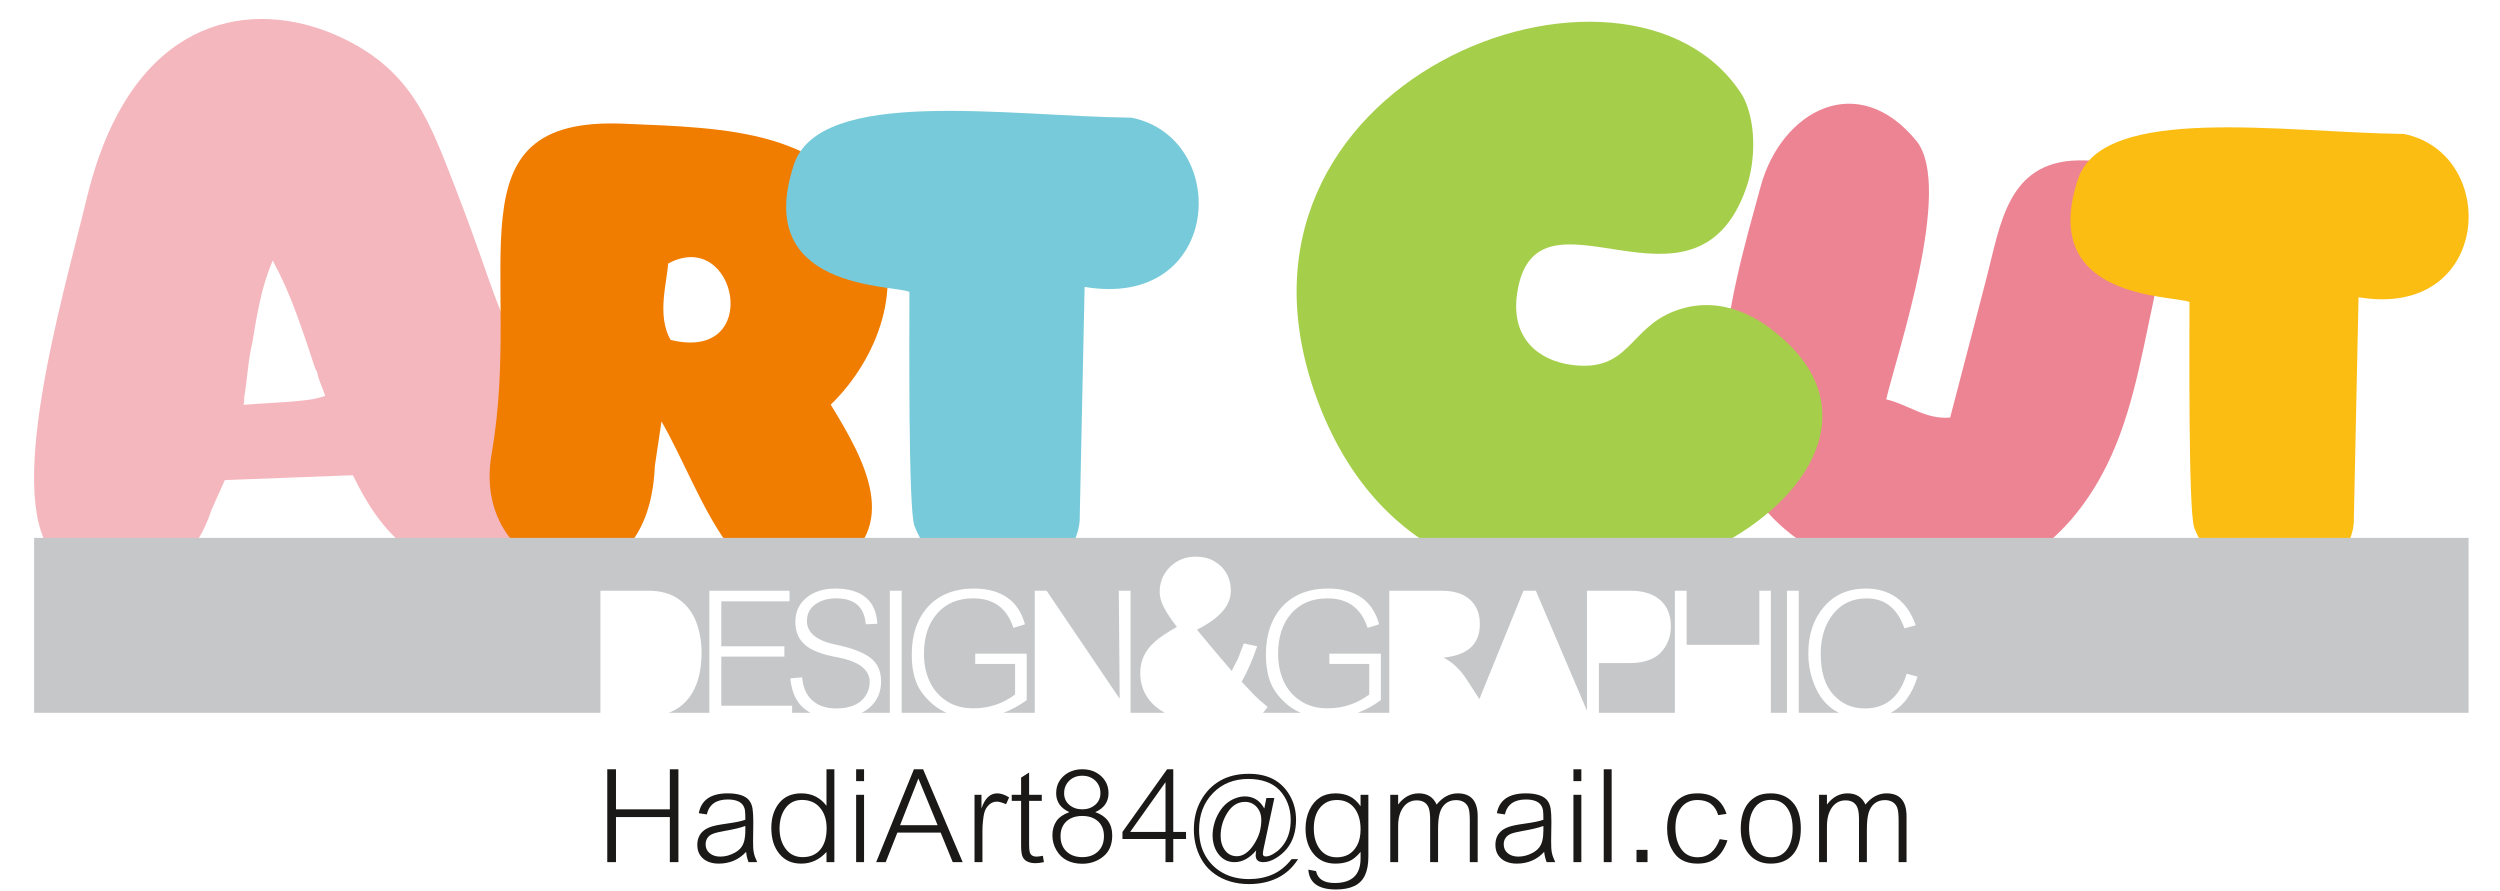
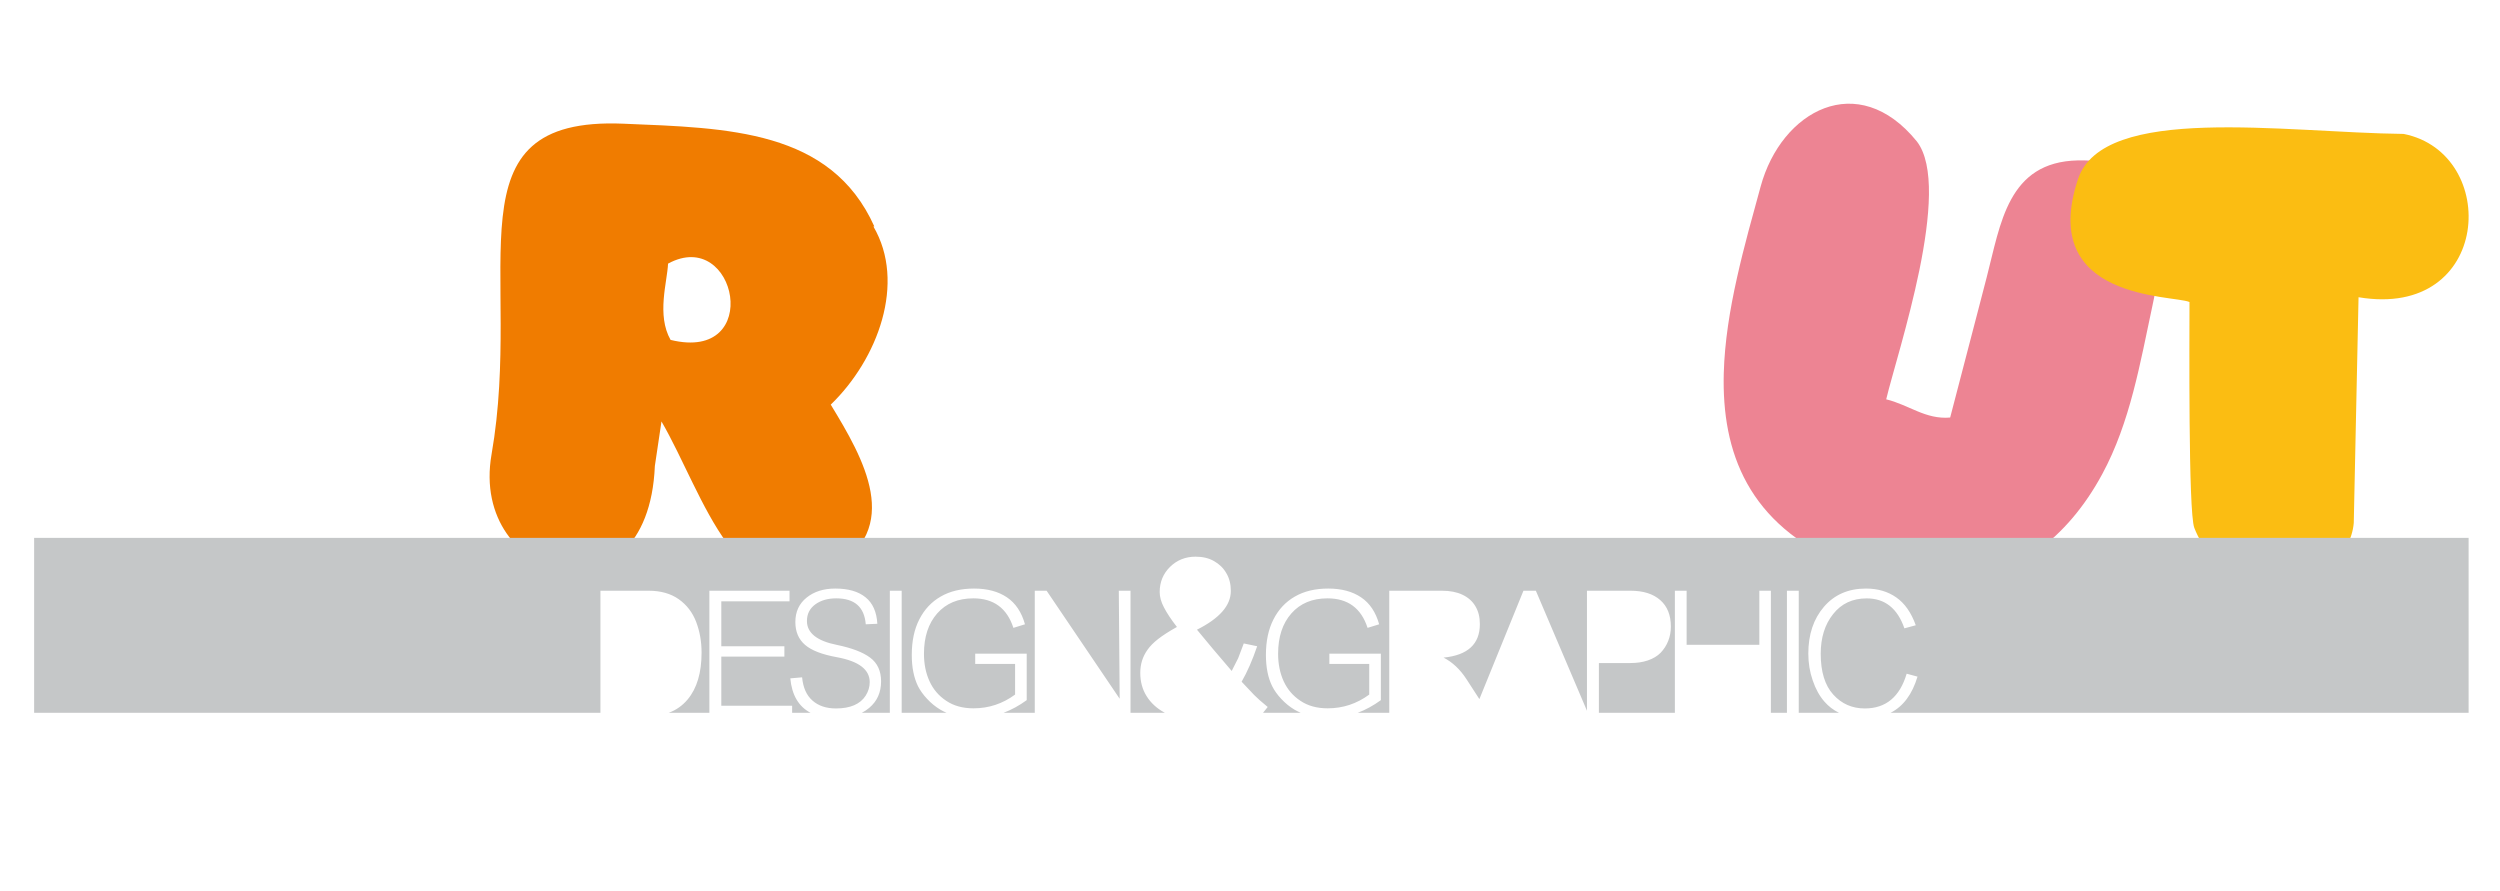
<svg xmlns="http://www.w3.org/2000/svg" width="224.3pt" height="79.9pt" viewBox="0 0 224.3 79.9" version="1.1">
  <defs>
    <clipPath id="clip1">
-       <path d="M 54 69 L 172 69 L 172 79.898 L 54 79.898 Z M 54 69 " />
-     </clipPath>
+       </clipPath>
  </defs>
  <g id="surface1">
    <path style=" stroke:none;fill-rule:evenodd;fill:rgb(92.969%,51.756%,57.617%);fill-opacity:1;" d="M 171.973 12.68 C 169.332 9.43 166.297 8.738 163.688 9.711 C 161.074 10.688 158.891 13.328 157.961 16.746 C 157.266 19.293 156.477 22.066 155.844 24.914 C 155.207 27.758 154.73 30.676 154.656 33.504 C 154.566 37.023 155.102 40.41 156.75 43.371 C 158.395 46.328 161.145 48.859 165.484 50.66 C 168.84 52.055 172.008 52.582 174.91 52.344 C 177.812 52.105 180.457 51.102 182.766 49.438 C 185.07 47.77 187.047 45.438 188.609 42.543 C 191.121 37.906 192.02 32.543 193.117 27.426 C 193.543 25.461 193.898 23.27 193.828 21.258 C 193.762 19.355 193.316 17.605 192.184 16.352 C 191.051 15.094 189.234 14.332 186.43 14.391 C 183.277 14.457 181.543 15.883 180.441 17.891 C 179.34 19.895 178.871 22.48 178.25 24.863 L 177.477 27.84 L 176.223 32.648 L 174.969 37.461 C 173.863 37.559 172.926 37.27 172.02 36.895 C 171.109 36.523 170.227 36.066 169.23 35.828 C 169.48 34.77 169.984 33.055 170.543 31.016 C 171.102 28.973 171.719 26.605 172.207 24.238 C 172.691 21.871 173.039 19.504 173.066 17.469 C 173.09 15.434 172.789 13.727 171.973 12.68 Z M 171.973 12.68 " />
    <path style=" stroke:none;fill-rule:evenodd;fill:rgb(98.438%,74.022%,7.054%);fill-opacity:1;" d="M 215.66 12.016 C 204.883 11.895 188.699 9.293 186.441 16.066 C 182.801 26.988 194.984 26.449 196.441 27.098 C 196.441 30.273 196.328 45.945 196.871 47.352 C 199.754 54.809 210.633 53.031 211.18 46.922 L 211.609 26.668 C 223.574 28.676 224.348 13.754 215.66 12.016 Z M 215.66 12.016 " />
-     <path style=" stroke:none;fill-rule:evenodd;fill:rgb(64.647%,80.859%,29.027%);fill-opacity:1;" d="M 156.324 8.551 C 153.797 4.555 149.461 2.461 144.551 2.035 C 139.645 1.605 134.16 2.832 129.344 5.473 C 124.527 8.113 120.375 12.16 118.125 17.371 C 115.875 22.582 115.531 28.953 118.324 36.234 C 121.348 44.117 126.43 48.637 132.121 50.758 C 137.812 52.879 144.105 52.594 149.559 50.871 C 155.008 49.148 159.613 45.98 161.918 42.332 C 164.223 38.68 164.234 34.547 160.492 30.891 C 159.434 29.855 158.332 29.031 157.203 28.438 C 156.074 27.848 154.918 27.492 153.75 27.398 C 152.578 27.301 151.398 27.465 150.219 27.918 C 146.129 29.477 146.172 33.457 140.945 32.73 C 139.543 32.535 138.18 31.965 137.25 30.922 C 136.316 29.883 135.809 28.371 136.121 26.293 C 136.531 23.562 137.738 22.434 139.387 22.07 C 141.031 21.711 143.125 22.113 145.305 22.441 C 147.488 22.77 149.766 23.023 151.777 22.359 C 153.793 21.695 155.551 20.117 156.699 16.781 C 156.906 16.176 157.066 15.5 157.168 14.793 C 157.27 14.086 157.316 13.344 157.297 12.613 C 157.277 11.875 157.191 11.145 157.031 10.457 C 156.875 9.77 156.641 9.121 156.324 8.551 Z M 156.324 8.551 " />
-     <path style=" stroke:none;fill-rule:evenodd;fill:rgb(95.702%,71.68%,74.414%);fill-opacity:1;" d="M 24.469 23.371 C 25.27 24.863 25.973 26.438 26.574 28.086 C 27.176 29.734 27.742 31.387 28.273 33.043 C 28.352 33.176 28.414 33.297 28.453 33.398 C 28.496 33.504 28.52 33.625 28.531 33.766 C 28.621 34.039 28.727 34.332 28.852 34.641 C 28.977 34.949 29.086 35.242 29.176 35.516 C 28.691 35.688 28.156 35.812 27.562 35.887 C 26.969 35.961 26.391 36.016 25.832 36.055 C 25.551 36.07 25.234 36.094 24.887 36.117 C 24.535 36.137 24.184 36.16 23.836 36.184 C 23.766 36.188 23.676 36.195 23.57 36.203 C 23.465 36.207 23.379 36.215 23.309 36.219 C 23.168 36.227 23.062 36.234 22.992 36.238 C 22.922 36.246 22.82 36.25 22.68 36.262 C 22.609 36.266 22.484 36.273 22.309 36.285 C 22.137 36.297 21.977 36.309 21.836 36.316 C 21.898 36.172 21.922 36.012 21.91 35.836 C 21.898 35.66 21.922 35.465 21.977 35.25 C 22.074 34.543 22.164 33.797 22.254 33.016 C 22.344 32.234 22.469 31.488 22.633 30.773 C 22.832 29.496 23.062 28.23 23.332 26.98 C 23.605 25.73 23.98 24.527 24.469 23.371 Z M 30.781 3.441 C 23.48 -0.066 13.461 0.891 8.812 14.254 C 8.438 15.34 8.094 16.512 7.789 17.766 C 5.59 26.887 0.078 45.383 5.117 50.086 C 8.215 52.98 16.223 54.211 18.977 45.742 L 20.172 43.074 L 31.648 42.637 C 31.953 42.969 36.285 53.938 44.348 49.508 C 53.312 44.578 46.816 33.711 43.715 24.688 C 42.82 22.09 41.883 19.516 40.898 16.969 C 38.578 10.98 37.012 6.434 30.781 3.441 Z M 30.781 3.441 " />
    <path style=" stroke:none;fill-rule:evenodd;fill:rgb(94.139%,48.631%,0%);fill-opacity:1;" d="M 59.938 23.652 C 66.094 20.305 68.547 32.555 60.164 30.496 C 58.895 28.266 59.867 25.293 59.938 23.652 Z M 78.359 20.316 L 78.445 20.32 C 74.547 11.637 65.328 11.484 55.93 11.098 C 39.926 10.43 46.992 24.203 44.102 40.766 C 42.086 52.309 58.145 56.461 58.754 41.805 L 59.348 37.812 C 63.172 44.402 66.129 55.898 74.559 51.133 C 81.125 47.418 77.461 41.109 74.535 36.305 C 78.762 32.219 81.316 25.359 78.359 20.316 Z M 78.359 20.316 " />
-     <path style=" stroke:none;fill-rule:evenodd;fill:rgb(46.263%,79.297%,85.156%);fill-opacity:1;" d="M 101.512 10.559 C 90.344 10.434 73.574 7.738 71.234 14.758 C 67.461 26.074 80.086 25.516 81.594 26.188 C 81.594 29.48 81.477 45.715 82.043 47.176 C 85.027 54.902 96.301 53.059 96.867 46.73 L 97.312 25.742 C 109.711 27.824 110.516 12.359 101.512 10.559 Z M 101.512 10.559 " />
    <path style=" stroke:none;fill-rule:evenodd;fill:rgb(77.344%,78.125%,78.514%);fill-opacity:1;" d="M 3.062 48.258 L 221.484 48.258 L 221.484 63.953 L 169.621 63.953 C 170.758 63.375 171.562 62.297 172.039 60.707 L 171.066 60.445 C 170.449 62.523 169.199 63.562 167.316 63.562 C 166.172 63.562 165.23 63.148 164.48 62.316 C 163.73 61.492 163.355 60.27 163.355 58.656 C 163.355 57.215 163.723 56.027 164.469 55.094 C 165.207 54.156 166.211 53.688 167.48 53.688 C 169.117 53.688 170.242 54.582 170.863 56.375 L 171.883 56.098 C 171.473 54.957 170.891 54.129 170.129 53.598 C 169.375 53.07 168.473 52.805 167.414 52.805 C 165.84 52.805 164.586 53.348 163.648 54.438 C 162.711 55.527 162.242 56.926 162.242 58.637 C 162.242 59.48 162.371 60.285 162.637 61.047 C 162.895 61.812 163.246 62.445 163.68 62.941 C 164.051 63.371 164.492 63.707 164.996 63.953 L 161.383 63.953 L 161.383 53 L 160.324 53 L 160.324 63.953 L 158.883 63.953 L 158.883 53 L 157.848 53 L 157.848 57.852 L 151.324 57.852 L 151.324 53 L 150.27 53 L 150.27 63.953 L 143.453 63.953 L 143.453 59.488 L 146.285 59.488 C 146.855 59.488 147.367 59.414 147.844 59.254 C 148.312 59.094 148.699 58.863 148.992 58.566 C 149.281 58.262 149.512 57.91 149.672 57.504 C 149.832 57.105 149.91 56.676 149.91 56.215 C 149.91 55.191 149.594 54.398 148.957 53.84 C 148.316 53.277 147.43 53 146.285 53 L 142.383 53 L 142.383 63.77 L 137.797 53 L 136.684 53 L 132.73 62.723 L 131.574 60.938 C 131 60.055 130.316 59.41 129.516 59 C 131.688 58.789 132.773 57.785 132.773 55.996 C 132.773 55.363 132.641 54.828 132.367 54.383 C 132.105 53.938 131.715 53.598 131.211 53.359 C 130.703 53.117 130.09 53 129.371 53 L 124.645 53 L 124.645 63.953 L 121.816 63.953 C 122.523 63.684 123.219 63.309 123.891 62.816 L 123.891 58.645 L 119.27 58.645 L 119.27 59.57 L 122.848 59.57 L 122.848 62.316 C 121.73 63.141 120.488 63.551 119.121 63.551 C 118.156 63.551 117.34 63.328 116.672 62.875 C 116.004 62.434 115.504 61.848 115.168 61.117 C 114.84 60.395 114.672 59.57 114.672 58.656 C 114.672 57.145 115.066 55.938 115.863 55.035 C 116.656 54.133 117.738 53.684 119.102 53.684 C 120.926 53.684 122.125 54.562 122.699 56.332 L 123.738 56.012 C 123.434 54.922 122.895 54.117 122.117 53.594 C 121.344 53.07 120.359 52.805 119.172 52.805 C 118 52.805 117.008 53.043 116.176 53.523 C 115.348 53.996 114.707 54.684 114.258 55.566 C 113.805 56.453 113.578 57.516 113.578 58.758 C 113.578 59.32 113.625 59.828 113.719 60.297 C 113.812 60.77 113.953 61.188 114.141 61.566 C 114.328 61.941 114.598 62.324 114.957 62.707 C 115.312 63.09 115.707 63.41 116.137 63.668 C 116.32 63.773 116.508 63.867 116.699 63.953 L 113.32 63.953 L 113.738 63.43 C 113.184 62.977 112.773 62.613 112.52 62.352 L 111.398 61.164 C 111.902 60.293 112.367 59.234 112.793 57.98 L 111.59 57.73 L 111.09 59.051 C 110.867 59.504 110.676 59.883 110.508 60.199 C 109.293 58.785 108.254 57.551 107.391 56.496 C 109.418 55.48 110.43 54.324 110.43 53.023 C 110.43 52.414 110.301 51.883 110.027 51.426 C 109.766 50.969 109.395 50.609 108.926 50.344 C 108.457 50.074 107.902 49.945 107.266 49.945 C 106.363 49.945 105.598 50.25 104.977 50.859 C 104.359 51.469 104.047 52.223 104.047 53.117 C 104.047 53.547 104.172 54.012 104.434 54.504 C 104.688 54.996 105.074 55.582 105.594 56.25 C 104.867 56.656 104.305 57.02 103.898 57.34 C 103.488 57.66 103.18 57.977 102.961 58.289 C 102.738 58.598 102.574 58.93 102.465 59.273 C 102.359 59.613 102.305 59.984 102.305 60.375 C 102.305 61.164 102.496 61.859 102.875 62.461 C 103.25 63.062 103.777 63.547 104.449 63.918 L 104.516 63.953 L 101.43 63.953 L 101.43 53 L 100.379 53 L 100.457 62.691 L 93.902 53 L 92.84 53 L 92.84 63.953 L 90.039 63.953 C 90.75 63.684 91.441 63.309 92.117 62.816 L 92.117 58.645 L 87.496 58.645 L 87.496 59.57 L 91.074 59.57 L 91.074 62.316 C 89.953 63.141 88.715 63.551 87.344 63.551 C 86.379 63.551 85.566 63.328 84.895 62.875 C 84.227 62.434 83.727 61.848 83.395 61.117 C 83.062 60.395 82.898 59.57 82.898 58.656 C 82.898 57.145 83.293 55.938 84.086 55.035 C 84.883 54.133 85.961 53.684 87.324 53.684 C 89.148 53.684 90.348 54.562 90.922 56.332 L 91.961 56.012 C 91.656 54.922 91.117 54.117 90.344 53.594 C 89.57 53.07 88.586 52.805 87.395 52.805 C 86.227 52.805 85.23 53.043 84.402 53.523 C 83.574 53.996 82.934 54.684 82.484 55.566 C 82.027 56.453 81.805 57.516 81.805 58.758 C 81.805 59.32 81.848 59.828 81.945 60.297 C 82.039 60.77 82.18 61.188 82.363 61.566 C 82.555 61.941 82.824 62.324 83.184 62.707 C 83.539 63.09 83.934 63.41 84.363 63.668 C 84.543 63.773 84.73 63.867 84.926 63.953 L 80.898 63.953 L 80.898 53 L 79.836 53 L 79.836 63.953 L 77.32 63.953 C 77.562 63.828 77.781 63.684 77.98 63.516 C 78.34 63.211 78.609 62.867 78.785 62.469 C 78.961 62.074 79.051 61.629 79.051 61.133 C 79.051 60.199 78.723 59.488 78.066 59 C 77.41 58.512 76.418 58.137 75.094 57.863 C 73.293 57.504 72.398 56.785 72.398 55.715 C 72.398 55.086 72.648 54.594 73.145 54.227 C 73.645 53.863 74.27 53.684 75.027 53.684 C 76.668 53.684 77.551 54.457 77.676 56.012 L 78.715 55.965 C 78.656 54.902 78.301 54.109 77.656 53.59 C 77.008 53.062 76.102 52.805 74.938 52.805 C 73.902 52.805 73.043 53.074 72.375 53.613 C 71.699 54.152 71.359 54.883 71.359 55.809 C 71.359 56.68 71.652 57.359 72.227 57.855 C 72.801 58.355 73.754 58.723 75.09 58.965 C 77.051 59.324 78.031 60.07 78.031 61.203 C 78.031 61.629 77.91 62.027 77.668 62.414 C 77.426 62.793 77.082 63.078 76.637 63.273 C 76.191 63.465 75.648 63.562 75.004 63.562 C 74.133 63.562 73.43 63.328 72.895 62.855 C 72.359 62.387 72.051 61.688 71.965 60.77 L 70.906 60.863 C 71.047 62.367 71.656 63.395 72.723 63.953 L 71.07 63.953 L 71.07 63.316 L 64.715 63.316 L 64.715 58.91 L 70.375 58.91 L 70.375 57.984 L 64.715 57.984 L 64.715 53.949 L 70.836 53.949 L 70.836 53 L 63.645 53 L 63.645 63.953 L 59.996 63.953 C 60.668 63.707 61.234 63.305 61.699 62.75 C 62.531 61.754 62.945 60.352 62.945 58.555 C 62.945 57.57 62.785 56.652 62.461 55.801 C 62.137 54.953 61.617 54.273 60.898 53.762 C 60.18 53.254 59.273 53 58.195 53 L 53.871 53 L 53.871 63.953 L 3.062 63.953 Z M 3.062 48.258 " />
    <g clip-path="url(#clip1)" clip-rule="nonzero">
-       <path style=" stroke:none;fill-rule:evenodd;fill:rgb(10.594%,9.813%,9.424%);fill-opacity:1;" d="M 60.867 77.352 L 60.098 77.352 L 60.098 73.305 L 55.266 73.305 L 55.266 77.352 L 54.484 77.352 L 54.484 69.016 L 55.266 69.016 L 55.266 72.613 L 60.098 72.613 L 60.098 69.016 L 60.867 69.016 Z M 67.934 77.352 L 67.16 77.352 C 67.047 77.066 66.973 76.762 66.941 76.43 C 66.285 77.137 65.465 77.484 64.473 77.484 C 64.109 77.484 63.785 77.422 63.504 77.297 C 63.219 77.172 62.988 76.98 62.816 76.734 C 62.648 76.48 62.562 76.172 62.562 75.812 C 62.562 75.559 62.602 75.328 62.684 75.129 C 62.762 74.926 62.883 74.75 63.043 74.602 C 63.207 74.445 63.426 74.316 63.699 74.211 C 63.973 74.102 64.469 73.996 65.184 73.898 C 65.98 73.789 66.543 73.672 66.871 73.547 C 66.871 73.203 66.863 72.938 66.844 72.754 C 66.824 72.57 66.762 72.395 66.652 72.23 C 66.539 72.07 66.371 71.945 66.141 71.859 C 65.914 71.773 65.633 71.73 65.297 71.73 C 64.25 71.73 63.625 72.176 63.414 73.07 L 62.695 72.961 C 62.918 71.773 63.781 71.18 65.293 71.18 C 65.766 71.18 66.164 71.234 66.488 71.34 C 66.812 71.449 67.051 71.602 67.207 71.801 C 67.363 72 67.469 72.242 67.516 72.535 C 67.562 72.828 67.586 73.23 67.586 73.742 L 67.566 75.441 C 67.559 75.898 67.582 76.246 67.629 76.488 C 67.676 76.734 67.777 77.02 67.934 77.352 Z M 66.871 74.496 L 66.871 74.105 C 66.469 74.258 65.832 74.41 64.961 74.562 C 64.5 74.641 64.164 74.727 63.953 74.812 C 63.738 74.898 63.578 75.02 63.473 75.184 C 63.363 75.344 63.309 75.535 63.309 75.754 C 63.309 76.086 63.43 76.352 63.676 76.551 C 63.922 76.754 64.234 76.855 64.621 76.855 C 64.844 76.855 65.066 76.824 65.289 76.766 C 65.508 76.703 65.723 76.617 65.934 76.5 C 66.145 76.383 66.32 76.242 66.465 76.074 C 66.605 75.906 66.707 75.695 66.773 75.438 C 66.836 75.176 66.871 74.859 66.871 74.496 Z M 74.859 77.352 L 74.152 77.352 L 74.152 76.438 C 73.52 77.137 72.762 77.484 71.887 77.484 C 71.469 77.484 71.098 77.414 70.77 77.266 C 70.441 77.117 70.16 76.895 69.922 76.602 C 69.68 76.305 69.5 75.965 69.379 75.578 C 69.262 75.191 69.203 74.758 69.203 74.281 C 69.203 73.379 69.434 72.641 69.902 72.055 C 70.371 71.469 71.039 71.18 71.898 71.18 C 72.836 71.18 73.59 71.551 74.152 72.297 L 74.152 69.016 L 74.859 69.016 Z M 74.164 74.316 C 74.164 73.547 73.965 72.93 73.566 72.465 C 73.172 72 72.633 71.77 71.957 71.77 C 71.332 71.77 70.84 72.012 70.48 72.496 C 70.121 72.98 69.941 73.598 69.941 74.344 C 69.941 75.074 70.129 75.68 70.5 76.172 C 70.875 76.656 71.379 76.902 72.012 76.902 C 72.695 76.902 73.223 76.672 73.602 76.219 C 73.977 75.766 74.164 75.129 74.164 74.316 Z M 77.523 70.082 L 76.812 70.082 L 76.812 69.016 L 77.523 69.016 Z M 77.523 77.352 L 76.812 77.352 L 76.812 71.312 L 77.523 71.312 Z M 86.371 77.352 L 85.48 77.352 L 84.395 74.699 L 80.512 74.699 L 79.465 77.352 L 78.609 77.352 L 81.996 69.016 L 82.82 69.016 Z M 84.125 74.039 L 82.398 69.848 L 80.754 74.039 Z M 90.539 71.543 L 90.266 72.152 C 89.902 72 89.629 71.922 89.457 71.922 C 89.312 71.922 89.184 71.945 89.066 71.992 C 88.949 72.035 88.84 72.105 88.734 72.207 C 88.629 72.305 88.539 72.418 88.465 72.547 C 88.391 72.68 88.332 72.824 88.297 72.98 C 88.258 73.137 88.223 73.371 88.191 73.68 C 88.16 73.988 88.145 74.266 88.145 74.516 L 88.145 77.352 L 87.434 77.352 L 87.434 71.312 L 88.059 71.312 L 88.059 72.535 C 88.359 71.629 88.832 71.18 89.469 71.18 C 89.801 71.18 90.156 71.301 90.539 71.543 Z M 93.66 77.352 C 93.352 77.414 93.098 77.445 92.91 77.445 C 92.633 77.445 92.398 77.402 92.203 77.312 C 92.004 77.227 91.859 77.086 91.762 76.898 C 91.664 76.711 91.613 76.379 91.613 75.898 L 91.613 71.852 L 90.773 71.852 L 90.773 71.312 L 91.613 71.312 L 91.613 69.766 L 92.332 69.312 L 92.332 71.312 L 93.469 71.312 L 93.469 71.852 L 92.332 71.852 L 92.332 75.809 C 92.332 76.086 92.352 76.297 92.387 76.441 C 92.422 76.578 92.492 76.684 92.594 76.75 C 92.699 76.82 92.84 76.855 93.008 76.855 C 93.137 76.855 93.324 76.828 93.566 76.781 Z M 95.945 72.863 C 95.152 72.508 94.758 71.941 94.758 71.16 C 94.758 70.742 94.859 70.375 95.062 70.055 C 95.266 69.738 95.543 69.484 95.891 69.297 C 96.242 69.113 96.648 69.016 97.105 69.016 C 97.562 69.016 97.969 69.113 98.32 69.297 C 98.672 69.488 98.949 69.738 99.152 70.059 C 99.355 70.375 99.457 70.742 99.457 71.16 C 99.457 71.941 99.059 72.508 98.27 72.863 C 99.281 73.219 99.789 73.91 99.789 74.945 C 99.789 75.785 99.52 76.418 98.984 76.848 C 98.449 77.281 97.82 77.496 97.105 77.496 C 96.578 77.496 96.121 77.395 95.734 77.199 C 95.344 77.008 95.031 76.703 94.789 76.293 C 94.543 75.883 94.422 75.438 94.422 74.945 C 94.422 74.457 94.539 74.035 94.773 73.684 C 95.004 73.336 95.395 73.062 95.945 72.863 Z M 98.73 71.164 C 98.73 70.855 98.66 70.582 98.52 70.352 C 98.379 70.117 98.188 69.934 97.949 69.801 C 97.707 69.664 97.422 69.598 97.102 69.598 C 96.773 69.598 96.492 69.668 96.25 69.805 C 96.012 69.941 95.82 70.129 95.684 70.359 C 95.543 70.59 95.473 70.859 95.473 71.164 C 95.473 71.598 95.629 71.945 95.941 72.215 C 96.254 72.48 96.641 72.613 97.102 72.613 C 97.559 72.613 97.945 72.48 98.258 72.211 C 98.574 71.941 98.73 71.594 98.73 71.164 Z M 99.047 75.012 C 99.047 74.641 98.969 74.32 98.809 74.051 C 98.652 73.785 98.43 73.578 98.141 73.43 C 97.852 73.281 97.504 73.207 97.102 73.207 C 96.695 73.207 96.348 73.281 96.059 73.43 C 95.77 73.578 95.547 73.785 95.391 74.051 C 95.23 74.32 95.152 74.641 95.152 75.012 C 95.152 75.594 95.328 76.051 95.684 76.391 C 96.039 76.73 96.512 76.902 97.102 76.902 C 97.691 76.902 98.16 76.734 98.516 76.391 C 98.867 76.055 99.047 75.594 99.047 75.012 Z M 106.41 75.277 L 105.266 75.277 L 105.266 77.352 L 104.57 77.352 L 104.57 75.277 L 100.707 75.277 L 100.707 74.641 L 104.715 69.016 L 105.266 69.016 L 105.266 74.641 L 106.41 74.641 Z M 104.57 74.641 L 104.57 70.176 L 101.398 74.641 Z M 116.461 77.082 C 115.984 77.836 115.371 78.395 114.625 78.766 C 113.875 79.133 113.023 79.32 112.062 79.32 C 111.461 79.32 110.902 79.242 110.387 79.09 C 109.875 78.938 109.41 78.715 109 78.426 C 108.586 78.133 108.242 77.785 107.969 77.379 C 107.695 76.973 107.484 76.52 107.336 76.02 C 107.188 75.516 107.113 74.984 107.113 74.43 C 107.113 73.434 107.328 72.555 107.762 71.793 C 108.195 71.027 108.77 70.445 109.488 70.035 C 110.203 69.629 111.059 69.426 112.043 69.426 C 112.898 69.426 113.629 69.586 114.238 69.906 C 114.848 70.23 115.344 70.715 115.715 71.363 C 116.094 72.012 116.281 72.742 116.281 73.555 C 116.281 74.078 116.211 74.555 116.074 74.988 C 115.938 75.418 115.734 75.805 115.465 76.137 C 115.195 76.473 114.859 76.758 114.469 76.996 C 114.074 77.234 113.699 77.352 113.348 77.352 C 112.887 77.352 112.66 77.148 112.66 76.746 C 112.66 76.641 112.676 76.492 112.703 76.301 C 112.105 77.004 111.457 77.352 110.766 77.352 C 110.473 77.352 110.215 77.297 109.98 77.184 C 109.746 77.07 109.535 76.898 109.352 76.672 C 109.168 76.441 109.027 76.184 108.938 75.895 C 108.844 75.605 108.793 75.289 108.793 74.945 C 108.793 74.602 108.844 74.258 108.938 73.918 C 109.027 73.574 109.168 73.246 109.352 72.93 C 109.535 72.613 109.75 72.348 109.988 72.133 C 110.23 71.918 110.504 71.75 110.805 71.633 C 111.105 71.512 111.402 71.453 111.691 71.453 C 112.047 71.453 112.371 71.535 112.668 71.707 C 112.961 71.875 113.219 72.152 113.434 72.535 L 113.621 71.594 L 114.336 71.594 L 113.367 76.16 C 113.324 76.367 113.305 76.516 113.305 76.613 C 113.305 76.766 113.395 76.84 113.574 76.84 C 113.695 76.84 113.82 76.812 113.957 76.758 C 114.094 76.707 114.273 76.598 114.504 76.441 C 114.734 76.281 114.953 76.059 115.164 75.766 C 115.375 75.473 115.535 75.145 115.641 74.777 C 115.75 74.406 115.801 74.004 115.801 73.555 C 115.801 73.031 115.715 72.535 115.535 72.078 C 115.355 71.621 115.109 71.223 114.793 70.891 C 114.477 70.559 114.082 70.309 113.609 70.141 C 113.141 69.973 112.605 69.887 112.008 69.887 C 110.707 69.887 109.645 70.312 108.82 71.164 C 107.992 72.02 107.582 73.109 107.582 74.441 C 107.582 75.336 107.766 76.113 108.145 76.77 C 108.52 77.426 109.039 77.941 109.707 78.312 C 110.371 78.684 111.16 78.871 112.066 78.871 C 112.836 78.871 113.535 78.734 114.164 78.461 C 114.797 78.191 115.371 77.73 115.883 77.082 Z M 113.164 73.574 C 113.164 73.102 113.027 72.715 112.754 72.406 C 112.48 72.102 112.129 71.945 111.699 71.945 C 111.062 71.945 110.539 72.266 110.129 72.91 C 109.719 73.551 109.516 74.246 109.516 74.992 C 109.516 75.508 109.648 75.941 109.91 76.293 C 110.176 76.645 110.531 76.82 110.977 76.82 C 111.258 76.82 111.531 76.727 111.789 76.539 C 112.051 76.355 112.289 76.09 112.512 75.742 C 112.734 75.395 112.898 75.043 113.008 74.688 C 113.109 74.328 113.164 73.957 113.164 73.574 Z M 117.383 78.023 L 118.074 78.156 C 118.227 78.867 118.781 79.223 119.75 79.223 C 121.297 79.223 122.07 78.488 122.07 77.016 L 122.07 76.43 C 121.723 76.855 121.371 77.141 121.016 77.277 C 120.656 77.418 120.258 77.484 119.816 77.484 C 119.406 77.484 119.043 77.414 118.719 77.273 C 118.398 77.133 118.113 76.918 117.871 76.633 C 117.629 76.344 117.445 76.012 117.32 75.629 C 117.195 75.25 117.133 74.824 117.133 74.355 C 117.133 73.719 117.25 73.152 117.488 72.66 C 117.727 72.164 118.039 71.797 118.426 71.551 C 118.816 71.301 119.277 71.18 119.82 71.18 C 120.281 71.18 120.695 71.262 121.062 71.43 C 121.426 71.598 121.766 71.898 122.07 72.332 L 122.07 71.312 L 122.77 71.312 L 122.77 76.871 C 122.77 77.543 122.668 78.094 122.465 78.531 C 122.262 78.965 121.941 79.285 121.512 79.492 C 121.078 79.699 120.527 79.805 119.859 79.805 C 118.289 79.805 117.461 79.207 117.383 78.023 Z M 122.07 74.402 C 122.07 73.609 121.883 72.977 121.512 72.496 C 121.137 72.02 120.617 71.777 119.957 71.777 C 119.613 71.777 119.32 71.836 119.07 71.957 C 118.824 72.078 118.609 72.254 118.426 72.477 C 118.242 72.703 118.105 72.969 118.012 73.277 C 117.922 73.586 117.875 73.934 117.875 74.328 C 117.875 75.09 118.059 75.711 118.426 76.195 C 118.793 76.676 119.301 76.918 119.945 76.918 C 120.328 76.918 120.676 76.832 120.984 76.668 C 121.289 76.5 121.547 76.227 121.758 75.848 C 121.965 75.469 122.07 74.984 122.07 74.402 Z M 132.578 77.352 L 131.871 77.352 L 131.871 73.609 C 131.871 73.059 131.828 72.672 131.738 72.449 C 131.645 72.23 131.508 72.066 131.316 71.953 C 131.125 71.84 130.898 71.785 130.637 71.785 C 130.266 71.785 129.957 71.891 129.703 72.094 C 129.453 72.301 129.277 72.586 129.176 72.945 C 129.074 73.305 129.023 73.781 129.023 74.383 L 129.023 77.352 L 128.312 77.352 L 128.312 73.535 C 128.312 73.121 128.277 72.789 128.207 72.555 C 128.137 72.316 128.008 72.133 127.824 72.004 C 127.637 71.871 127.398 71.809 127.113 71.809 C 126.605 71.809 126.203 72.016 125.898 72.434 C 125.594 72.852 125.441 73.418 125.441 74.133 L 125.441 77.352 L 124.734 77.352 L 124.734 71.312 L 125.441 71.312 L 125.441 72.184 C 125.945 71.516 126.562 71.18 127.289 71.18 C 128.059 71.18 128.594 71.516 128.895 72.184 C 129.434 71.516 130.066 71.18 130.789 71.18 C 131.98 71.18 132.578 71.867 132.578 73.242 Z M 139.535 77.352 L 138.766 77.352 C 138.652 77.066 138.578 76.762 138.543 76.43 C 137.891 77.137 137.066 77.484 136.074 77.484 C 135.715 77.484 135.391 77.422 135.105 77.297 C 134.82 77.172 134.594 76.98 134.422 76.734 C 134.254 76.48 134.168 76.172 134.168 75.812 C 134.168 75.559 134.207 75.328 134.285 75.129 C 134.367 74.926 134.488 74.75 134.648 74.602 C 134.809 74.445 135.027 74.316 135.305 74.211 C 135.578 74.102 136.07 73.996 136.785 73.898 C 137.582 73.789 138.145 73.672 138.473 73.547 C 138.473 73.203 138.465 72.938 138.445 72.754 C 138.426 72.57 138.363 72.395 138.254 72.23 C 138.141 72.07 137.973 71.945 137.746 71.859 C 137.516 71.773 137.234 71.73 136.902 71.73 C 135.855 71.73 135.227 72.176 135.016 73.07 L 134.297 72.961 C 134.52 71.773 135.383 71.18 136.895 71.18 C 137.367 71.18 137.77 71.234 138.09 71.34 C 138.414 71.449 138.652 71.602 138.812 71.801 C 138.969 72 139.07 72.242 139.121 72.535 C 139.168 72.828 139.191 73.23 139.191 73.742 L 139.168 75.441 C 139.164 75.898 139.184 76.246 139.23 76.488 C 139.277 76.734 139.379 77.02 139.535 77.352 Z M 138.473 74.496 L 138.473 74.105 C 138.074 74.258 137.438 74.41 136.566 74.562 C 136.105 74.641 135.77 74.727 135.555 74.812 C 135.344 74.898 135.184 75.02 135.078 75.184 C 134.965 75.344 134.914 75.535 134.914 75.754 C 134.914 76.086 135.035 76.352 135.277 76.551 C 135.523 76.754 135.836 76.855 136.223 76.855 C 136.449 76.855 136.668 76.824 136.891 76.766 C 137.109 76.703 137.328 76.617 137.539 76.5 C 137.746 76.383 137.926 76.242 138.066 76.074 C 138.207 75.906 138.312 75.695 138.375 75.438 C 138.441 75.176 138.473 74.859 138.473 74.496 Z M 141.879 70.082 L 141.168 70.082 L 141.168 69.016 L 141.879 69.016 Z M 141.879 77.352 L 141.168 77.352 L 141.168 71.312 L 141.879 71.312 Z M 144.598 77.352 L 143.887 77.352 L 143.887 69.016 L 144.598 69.016 Z M 147.816 77.352 L 146.828 77.352 L 146.828 76.25 L 147.816 76.25 Z M 154.988 75.395 C 154.758 76.082 154.43 76.598 154.004 76.957 C 153.574 77.312 153.004 77.484 152.297 77.484 C 151.746 77.484 151.277 77.375 150.887 77.152 C 150.496 76.93 150.176 76.574 149.938 76.086 C 149.695 75.594 149.574 75.008 149.574 74.328 C 149.574 73.891 149.625 73.496 149.727 73.141 C 149.832 72.789 149.953 72.5 150.09 72.281 C 150.234 72.066 150.398 71.879 150.59 71.723 C 150.781 71.566 151.008 71.438 151.277 71.332 C 151.547 71.23 151.895 71.18 152.324 71.18 C 153.641 71.18 154.5 71.793 154.902 73.023 L 154.156 73.133 C 153.891 72.23 153.273 71.777 152.297 71.777 C 151.988 71.777 151.707 71.832 151.461 71.949 C 151.219 72.062 151.008 72.23 150.836 72.461 C 150.664 72.684 150.539 72.945 150.449 73.246 C 150.363 73.547 150.32 73.879 150.32 74.254 C 150.32 75.055 150.496 75.699 150.844 76.184 C 151.191 76.672 151.684 76.914 152.324 76.914 C 153.246 76.914 153.898 76.371 154.293 75.289 Z M 161.57 74.344 C 161.57 75.34 161.336 76.113 160.863 76.66 C 160.395 77.211 159.73 77.484 158.871 77.484 C 158.457 77.484 158.086 77.414 157.762 77.27 C 157.434 77.125 157.148 76.91 156.906 76.625 C 156.668 76.336 156.484 76.004 156.363 75.629 C 156.242 75.254 156.18 74.836 156.18 74.371 C 156.18 73.891 156.234 73.465 156.34 73.082 C 156.445 72.707 156.605 72.383 156.816 72.105 C 157.027 71.828 157.297 71.605 157.621 71.434 C 157.945 71.262 158.363 71.18 158.875 71.18 C 159.695 71.18 160.352 71.445 160.836 71.98 C 161.324 72.512 161.57 73.301 161.57 74.344 Z M 160.836 74.344 C 160.836 73.805 160.758 73.34 160.598 72.949 C 160.438 72.562 160.219 72.266 159.934 72.066 C 159.648 71.863 159.305 71.762 158.898 71.762 C 158.27 71.762 157.785 71.992 157.441 72.457 C 157.098 72.918 156.926 73.535 156.926 74.316 C 156.926 75.082 157.102 75.711 157.449 76.191 C 157.797 76.672 158.285 76.914 158.906 76.914 C 159.195 76.914 159.453 76.859 159.684 76.758 C 159.91 76.648 160.113 76.488 160.285 76.27 C 160.461 76.051 160.598 75.777 160.691 75.449 C 160.789 75.125 160.836 74.758 160.836 74.344 Z M 171.055 77.352 L 170.344 77.352 L 170.344 73.609 C 170.344 73.059 170.301 72.672 170.211 72.449 C 170.121 72.23 169.98 72.066 169.793 71.953 C 169.598 71.84 169.375 71.785 169.109 71.785 C 168.738 71.785 168.43 71.891 168.176 72.094 C 167.93 72.301 167.75 72.586 167.648 72.945 C 167.547 73.305 167.496 73.781 167.496 74.383 L 167.496 77.352 L 166.789 77.352 L 166.789 73.535 C 166.789 73.121 166.754 72.789 166.68 72.555 C 166.609 72.316 166.484 72.133 166.297 72.004 C 166.109 71.871 165.871 71.809 165.586 71.809 C 165.078 71.809 164.676 72.016 164.371 72.434 C 164.07 72.852 163.914 73.418 163.914 74.133 L 163.914 77.352 L 163.207 77.352 L 163.207 71.312 L 163.914 71.312 L 163.914 72.184 C 164.418 71.516 165.035 71.18 165.762 71.18 C 166.535 71.18 167.07 71.516 167.367 72.184 C 167.906 71.516 168.539 71.18 169.262 71.18 C 170.453 71.18 171.055 71.867 171.055 73.242 Z M 171.055 77.352 " />
-     </g>
+       </g>
  </g>
</svg>